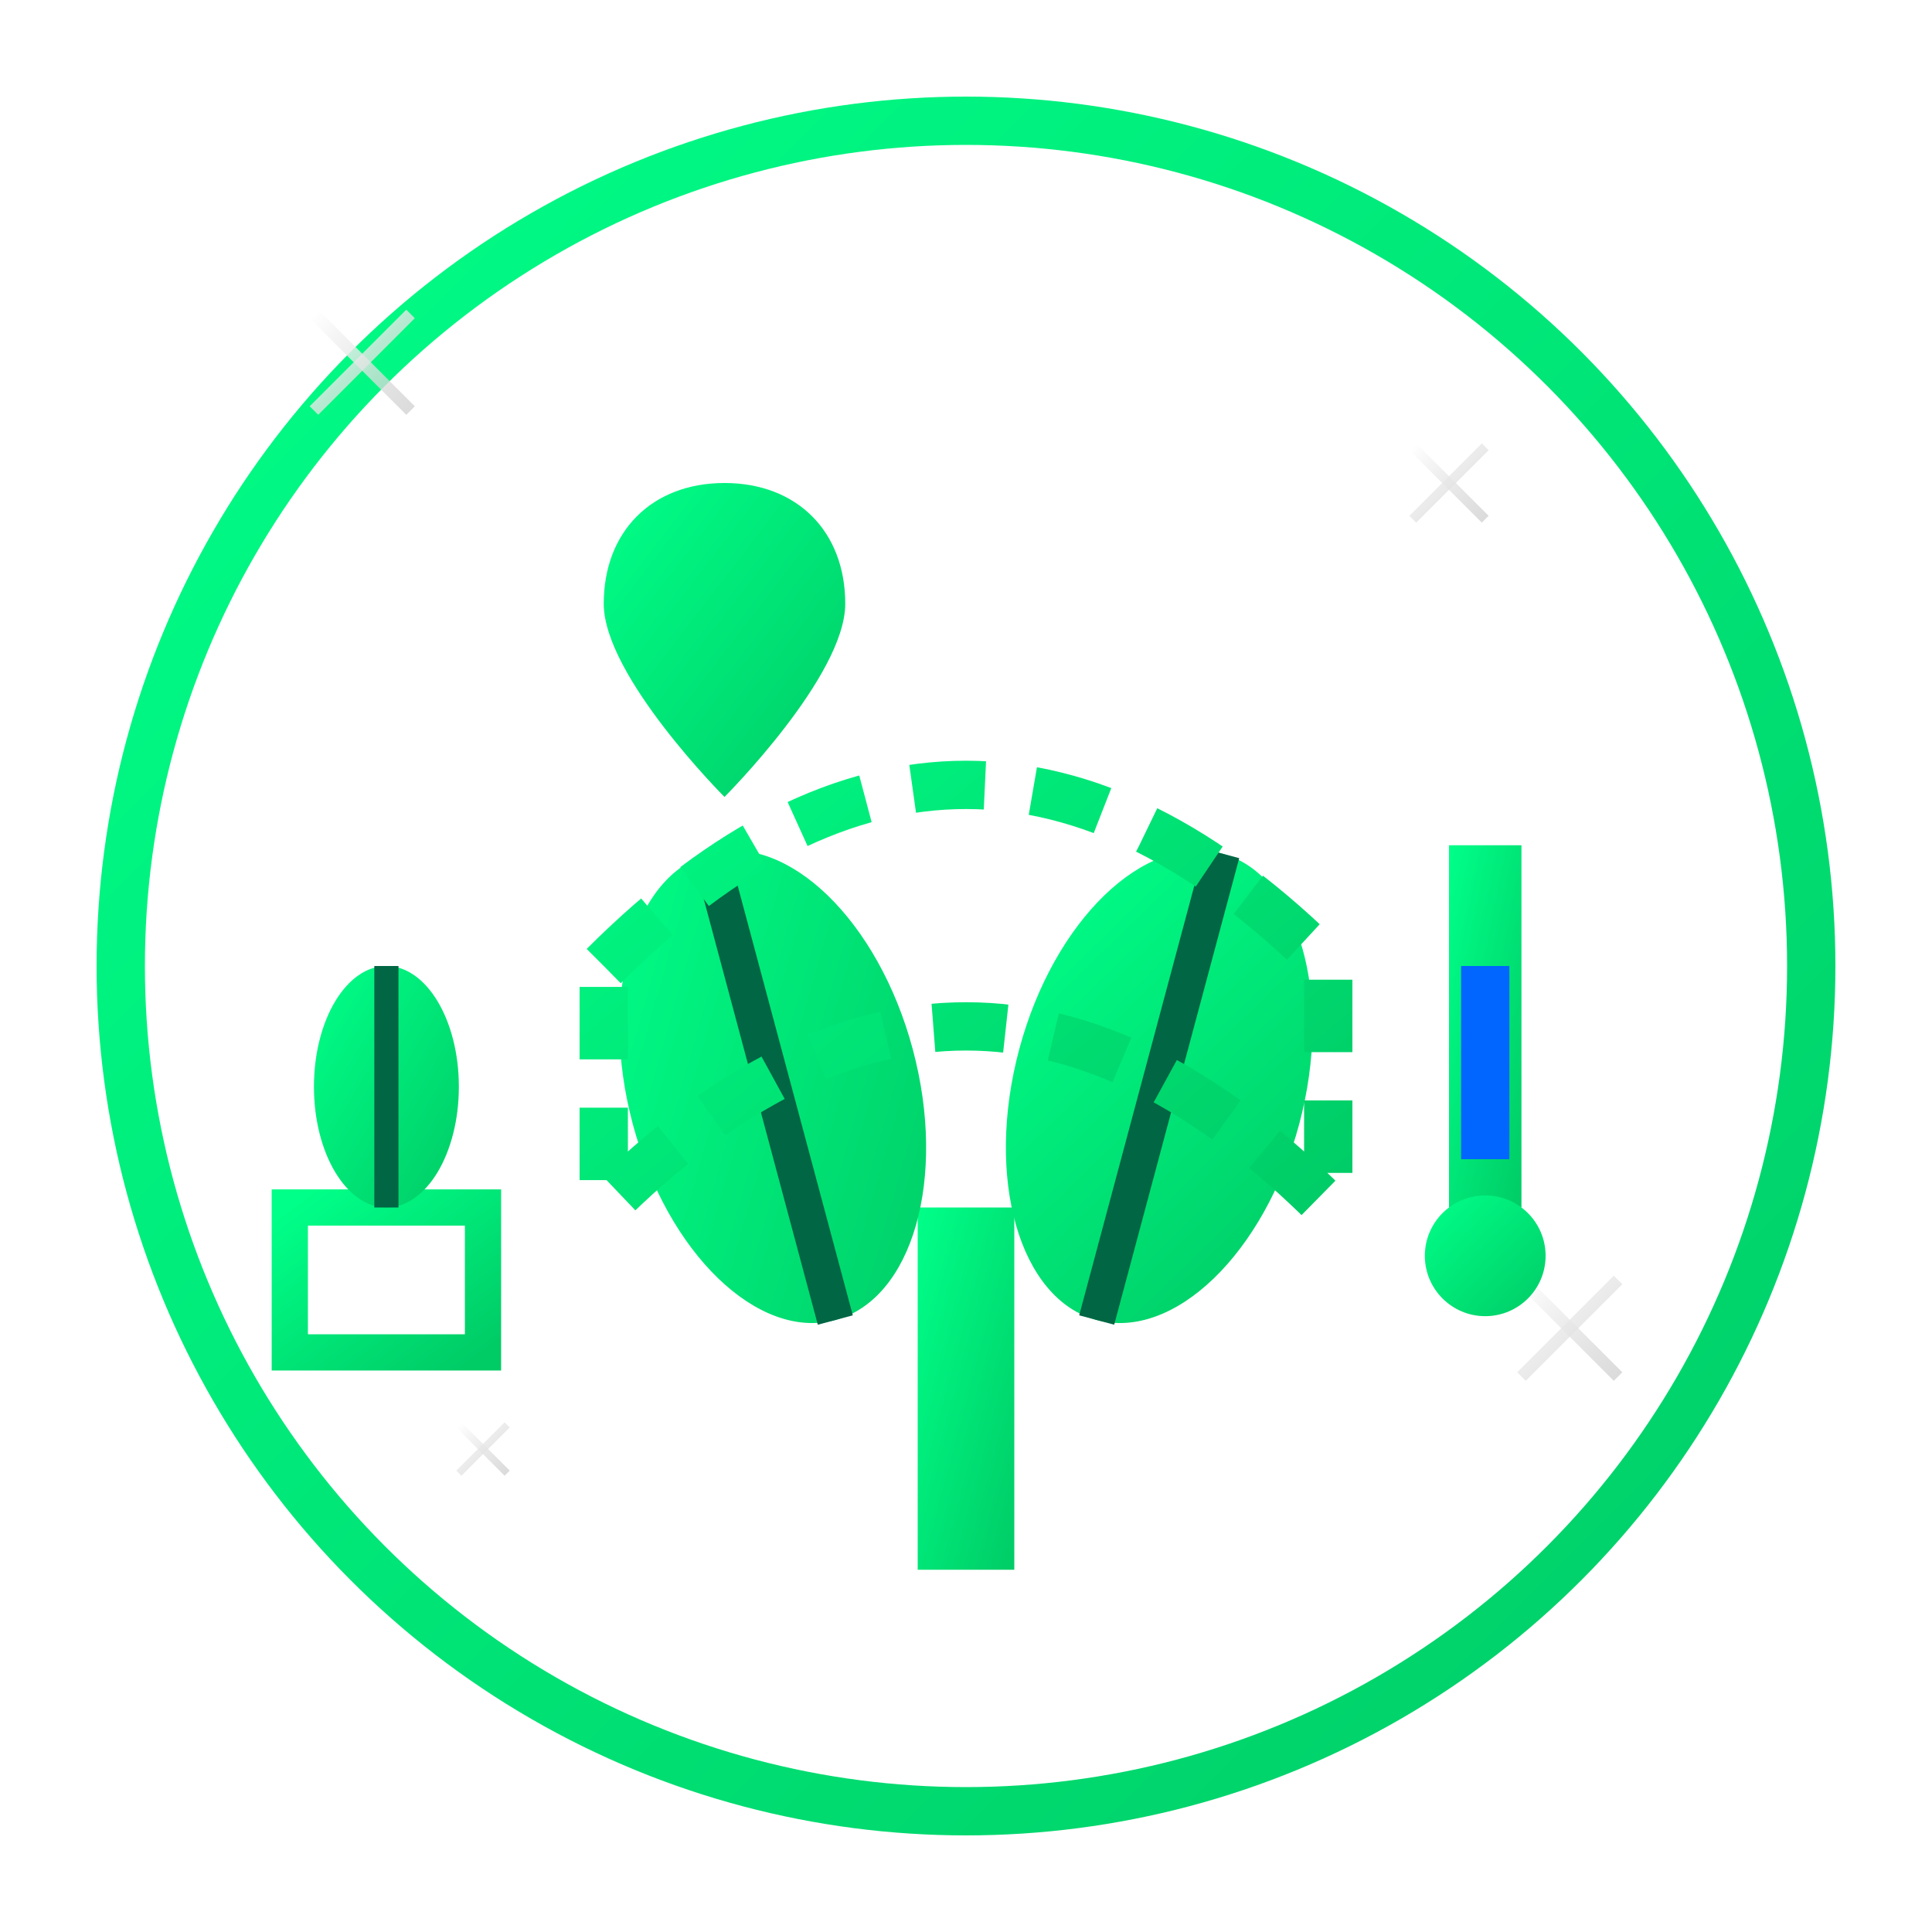
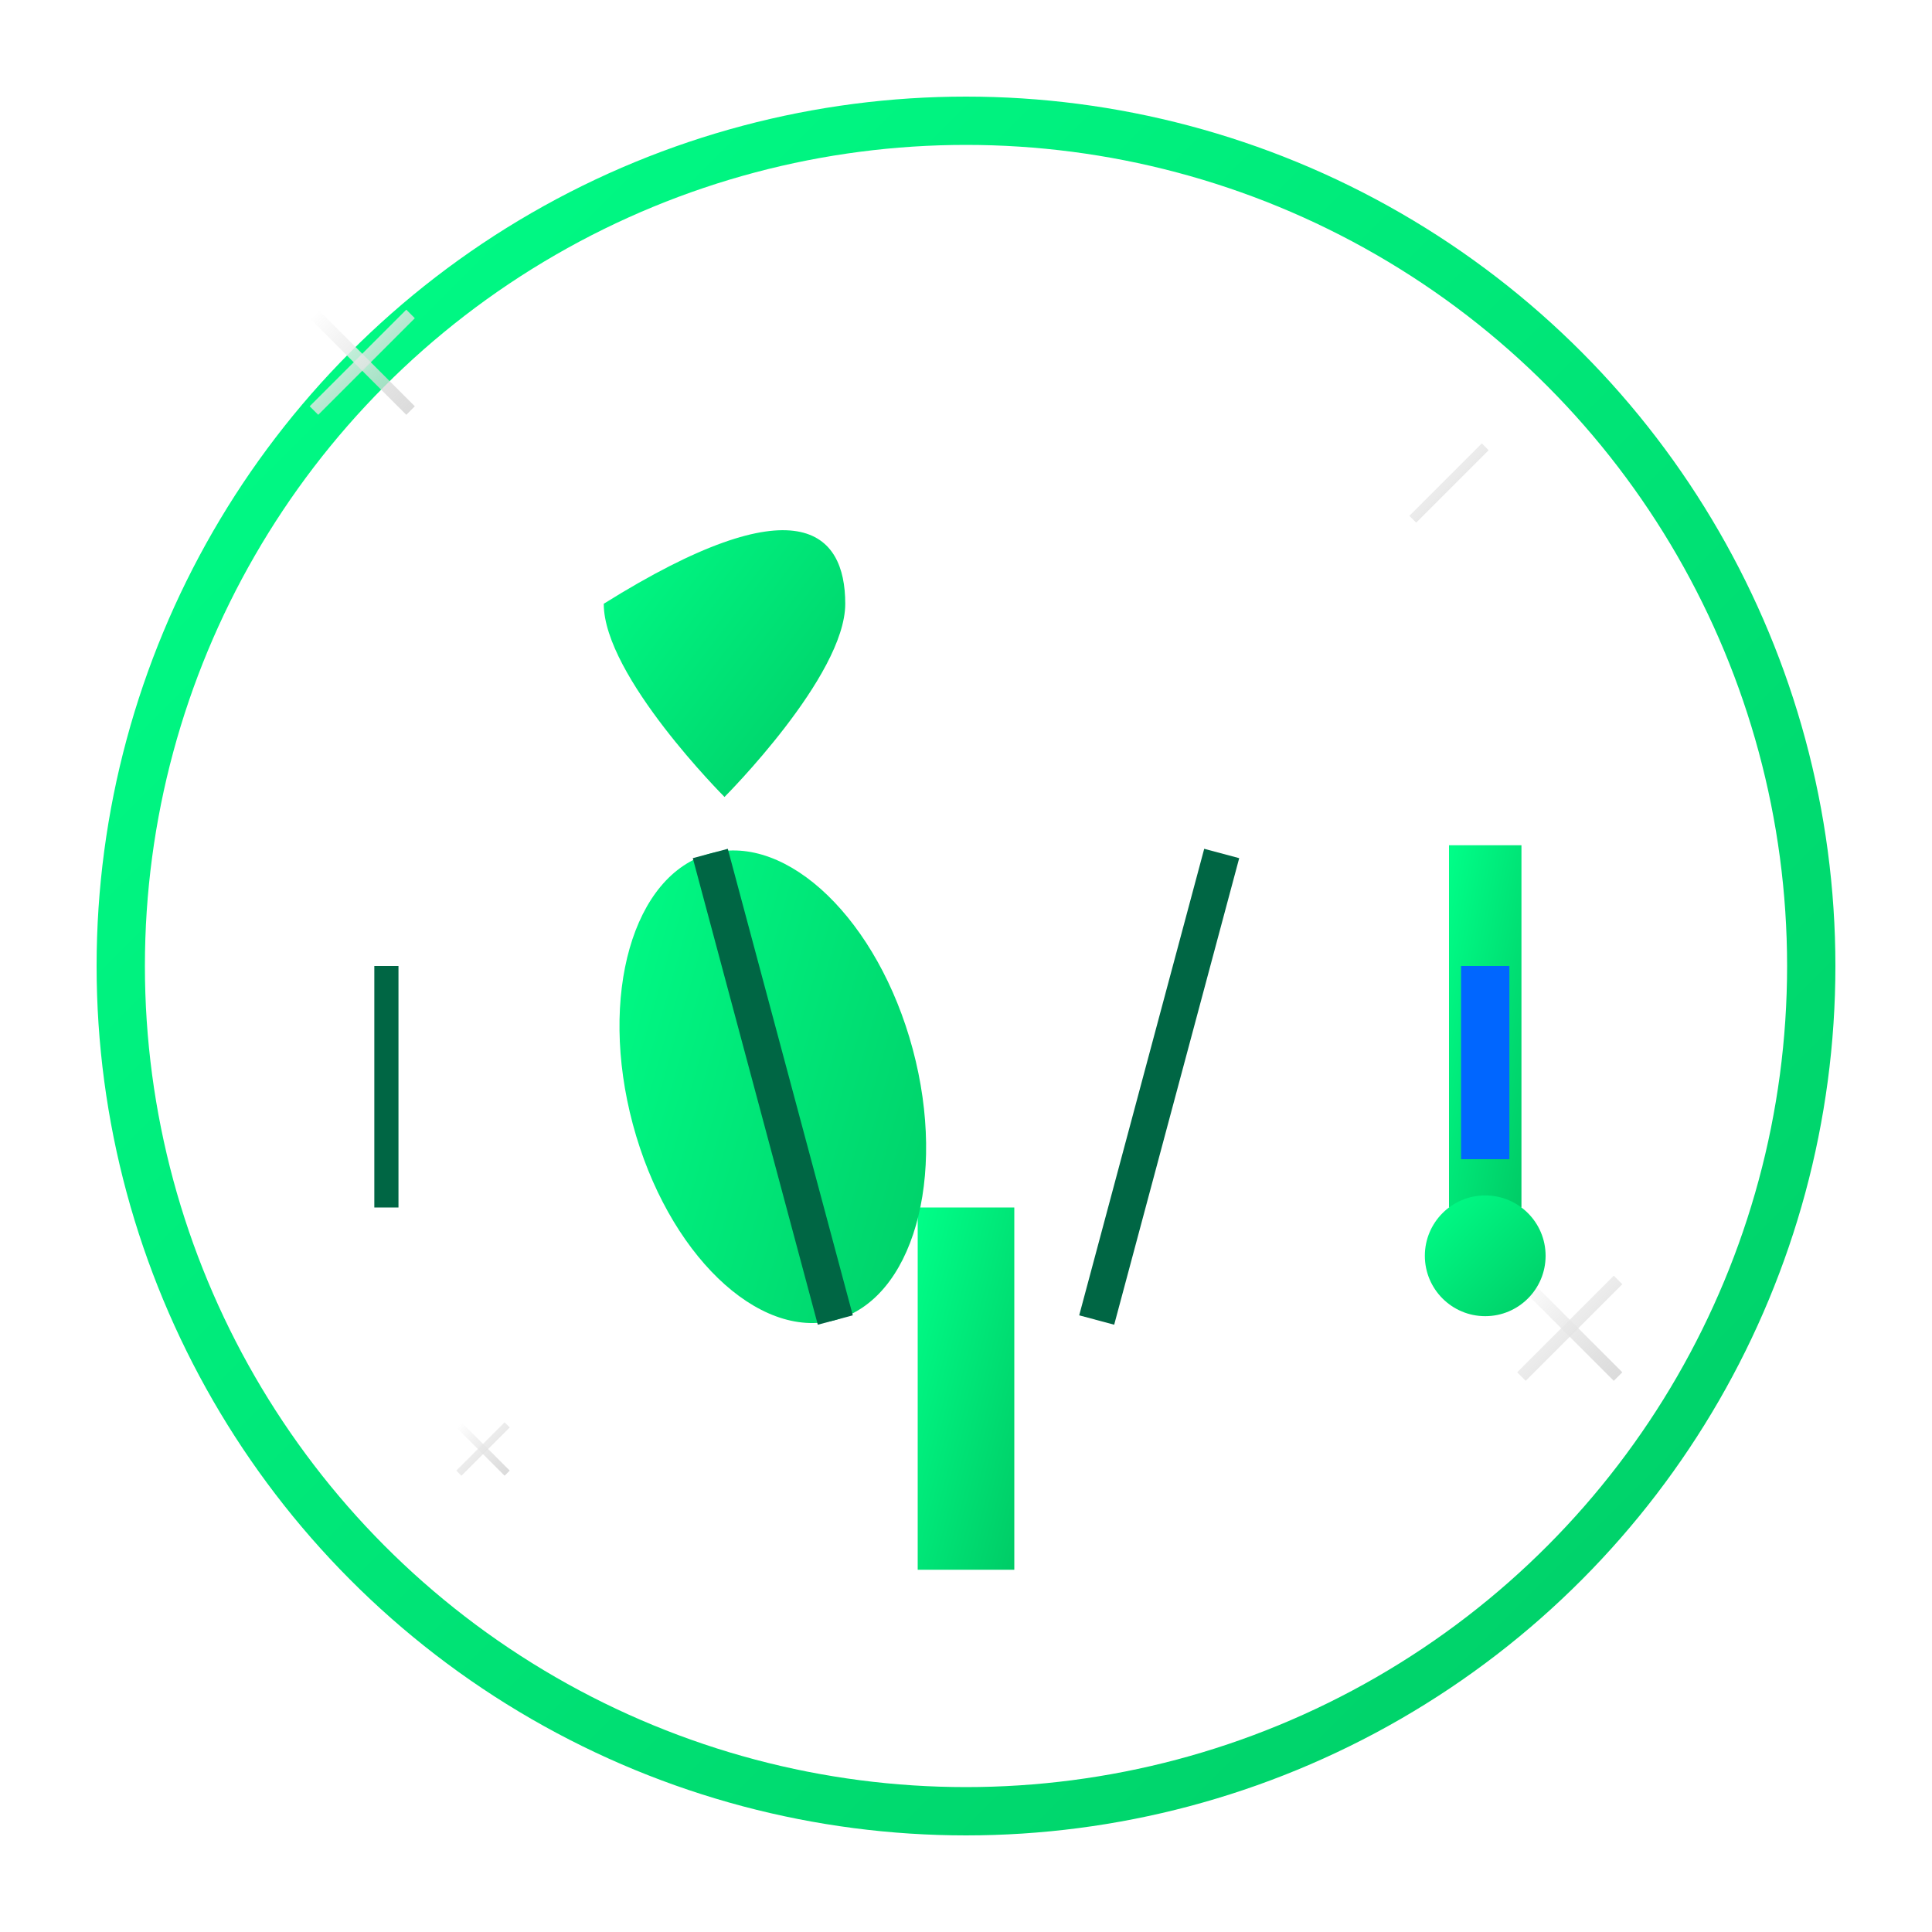
<svg xmlns="http://www.w3.org/2000/svg" width="80" height="80" viewBox="0 0 80 80" fill="none">
  <defs>
    <filter id="blogGlow1" x="-50%" y="-50%" width="200%" height="200%">
      <feGaussianBlur stdDeviation="3" result="coloredBlur" />
      <feMerge>
        <feMergeNode in="coloredBlur" />
        <feMergeNode in="SourceGraphic" />
      </feMerge>
    </filter>
    <linearGradient id="winterGrad" x1="0%" y1="0%" x2="100%" y2="100%">
      <stop offset="0%" style="stop-color:#00ff88;stop-opacity:1" />
      <stop offset="100%" style="stop-color:#00cc66;stop-opacity:1" />
    </linearGradient>
    <linearGradient id="snowGrad" x1="0%" y1="0%" x2="100%" y2="100%">
      <stop offset="0%" style="stop-color:#ffffff;stop-opacity:0.9" />
      <stop offset="100%" style="stop-color:#cccccc;stop-opacity:0.7" />
    </linearGradient>
  </defs>
  <circle cx="40" cy="40" r="35" fill="none" stroke="url(#winterGrad)" stroke-width="2" filter="url(#blogGlow1)" />
  <rect x="38" y="50" width="4" height="15" fill="url(#winterGrad)" filter="url(#blogGlow1)" />
  <ellipse cx="32" cy="45" rx="6" ry="10" fill="url(#winterGrad)" filter="url(#blogGlow1)" transform="rotate(-15 32 45)" />
  <line x1="32" y1="35" x2="32" y2="55" stroke="#006644" stroke-width="1.5" transform="rotate(-15 32 45)" />
-   <ellipse cx="48" cy="45" rx="6" ry="10" fill="url(#winterGrad)" filter="url(#blogGlow1)" transform="rotate(15 48 45)" />
  <line x1="48" y1="35" x2="48" y2="55" stroke="#006644" stroke-width="1.5" transform="rotate(15 48 45)" />
-   <path d="M25 40 Q40 25 55 40 L55 50 Q40 35 25 50 Z" fill="none" stroke="url(#winterGrad)" stroke-width="2" stroke-dasharray="3,2" filter="url(#blogGlow1)" />
  <g fill="url(#snowGrad)" filter="url(#blogGlow1)">
    <g transform="translate(15,15)">
      <line x1="0" y1="-3" x2="0" y2="3" stroke="url(#snowGrad)" stroke-width="1" />
      <line x1="-3" y1="0" x2="3" y2="0" stroke="url(#snowGrad)" stroke-width="1" />
      <line x1="-2" y1="-2" x2="2" y2="2" stroke="url(#snowGrad)" stroke-width="0.5" />
      <line x1="2" y1="-2" x2="-2" y2="2" stroke="url(#snowGrad)" stroke-width="0.5" />
    </g>
    <g transform="translate(60,20)">
      <line x1="0" y1="-2" x2="0" y2="2" stroke="url(#snowGrad)" stroke-width="0.8" />
      <line x1="-2" y1="0" x2="2" y2="0" stroke="url(#snowGrad)" stroke-width="0.8" />
-       <line x1="-1.5" y1="-1.5" x2="1.5" y2="1.5" stroke="url(#snowGrad)" stroke-width="0.4" />
      <line x1="1.5" y1="-1.5" x2="-1.5" y2="1.5" stroke="url(#snowGrad)" stroke-width="0.4" />
    </g>
    <g transform="translate(65,55)">
      <line x1="0" y1="-2.5" x2="0" y2="2.5" stroke="url(#snowGrad)" stroke-width="1" />
      <line x1="-2.5" y1="0" x2="2.5" y2="0" stroke="url(#snowGrad)" stroke-width="1" />
      <line x1="-2" y1="-2" x2="2" y2="2" stroke="url(#snowGrad)" stroke-width="0.5" />
      <line x1="2" y1="-2" x2="-2" y2="2" stroke="url(#snowGrad)" stroke-width="0.5" />
    </g>
    <g transform="translate(20,60)">
      <line x1="0" y1="-1.5" x2="0" y2="1.5" stroke="url(#snowGrad)" stroke-width="0.6" />
      <line x1="-1.5" y1="0" x2="1.5" y2="0" stroke="url(#snowGrad)" stroke-width="0.6" />
      <line x1="-1" y1="-1" x2="1" y2="1" stroke="url(#snowGrad)" stroke-width="0.3" />
      <line x1="1" y1="-1" x2="-1" y2="1" stroke="url(#snowGrad)" stroke-width="0.3" />
    </g>
  </g>
  <rect x="60" y="35" width="3" height="15" fill="url(#winterGrad)" filter="url(#blogGlow1)" />
  <circle cx="61.5" cy="52" r="2.5" fill="url(#winterGrad)" filter="url(#blogGlow1)" />
  <rect x="60.5" y="40" width="2" height="8" fill="#0066ff" />
-   <rect x="12" y="50" width="8" height="6" fill="none" stroke="url(#winterGrad)" stroke-width="1.5" filter="url(#blogGlow1)" />
-   <ellipse cx="16" cy="45" rx="3" ry="5" fill="url(#winterGrad)" filter="url(#blogGlow1)" />
  <line x1="16" y1="40" x2="16" y2="50" stroke="#006644" stroke-width="1" />
-   <path d="M25 25 C25 22, 27 20, 30 20 C33 20, 35 22, 35 25 C35 28, 30 33, 30 33 C30 33, 25 28, 25 25 Z" fill="url(#winterGrad)" filter="url(#blogGlow1)" />
+   <path d="M25 25 C33 20, 35 22, 35 25 C35 28, 30 33, 30 33 C30 33, 25 28, 25 25 Z" fill="url(#winterGrad)" filter="url(#blogGlow1)" />
</svg>